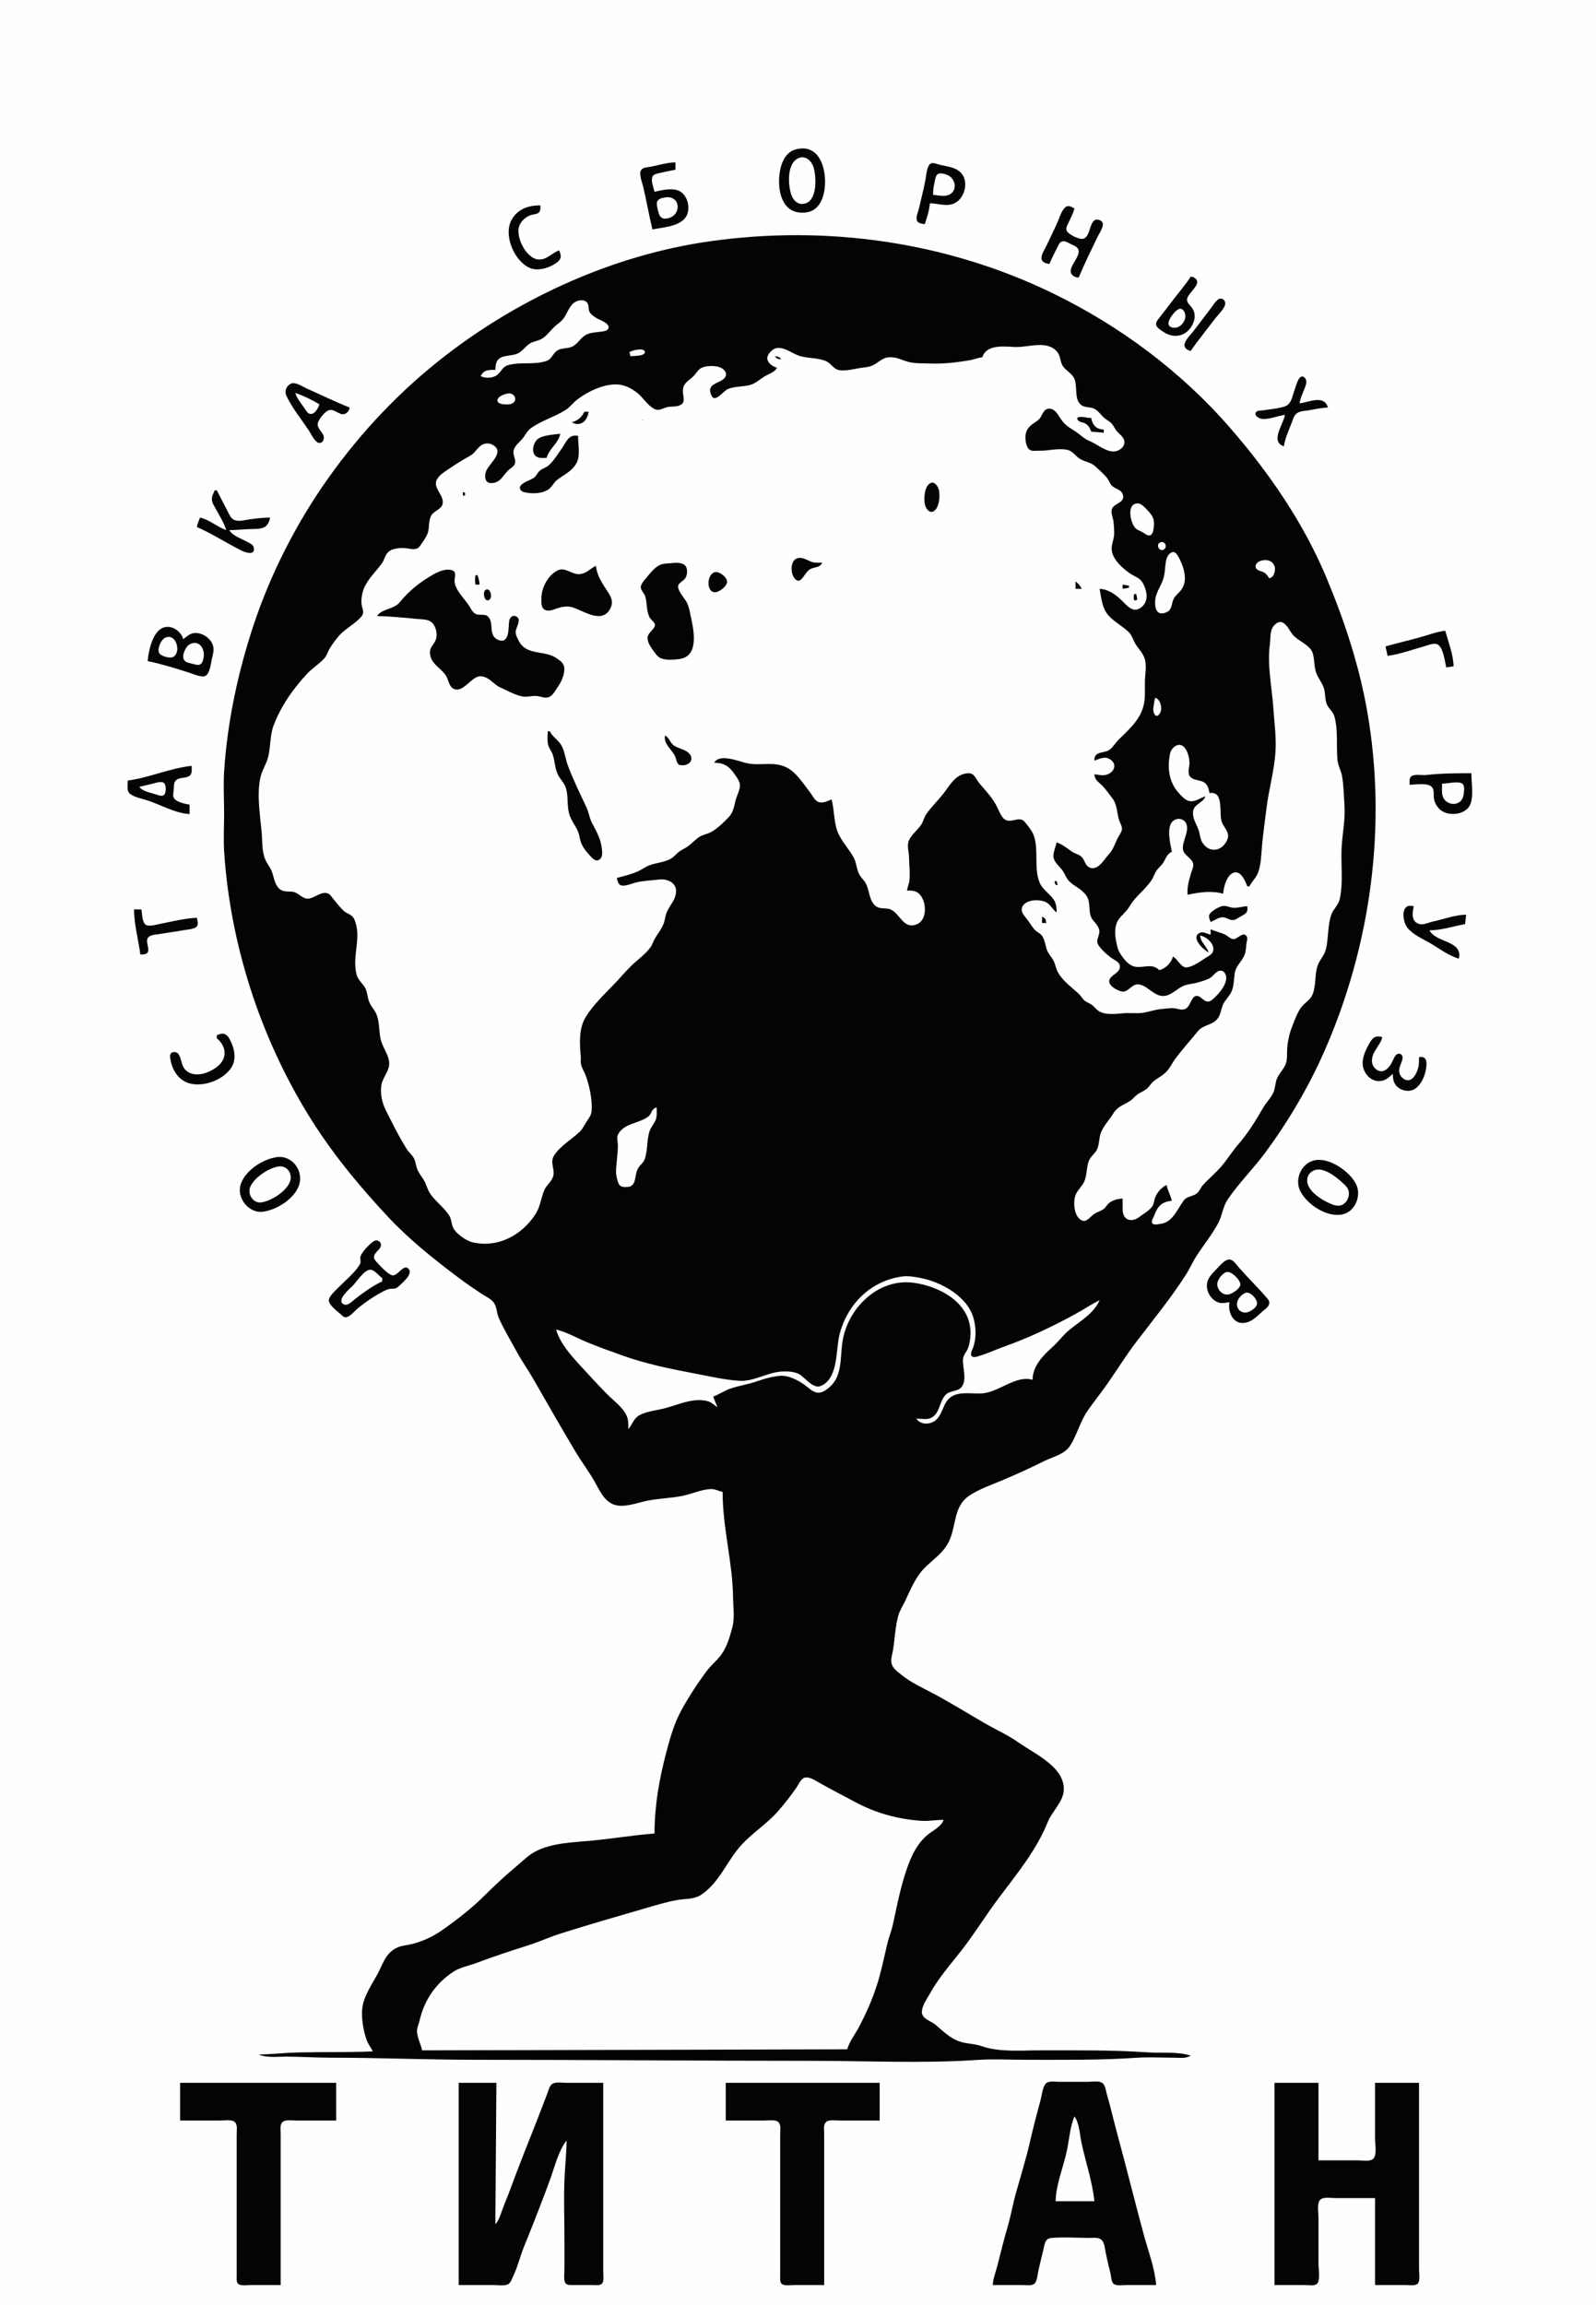
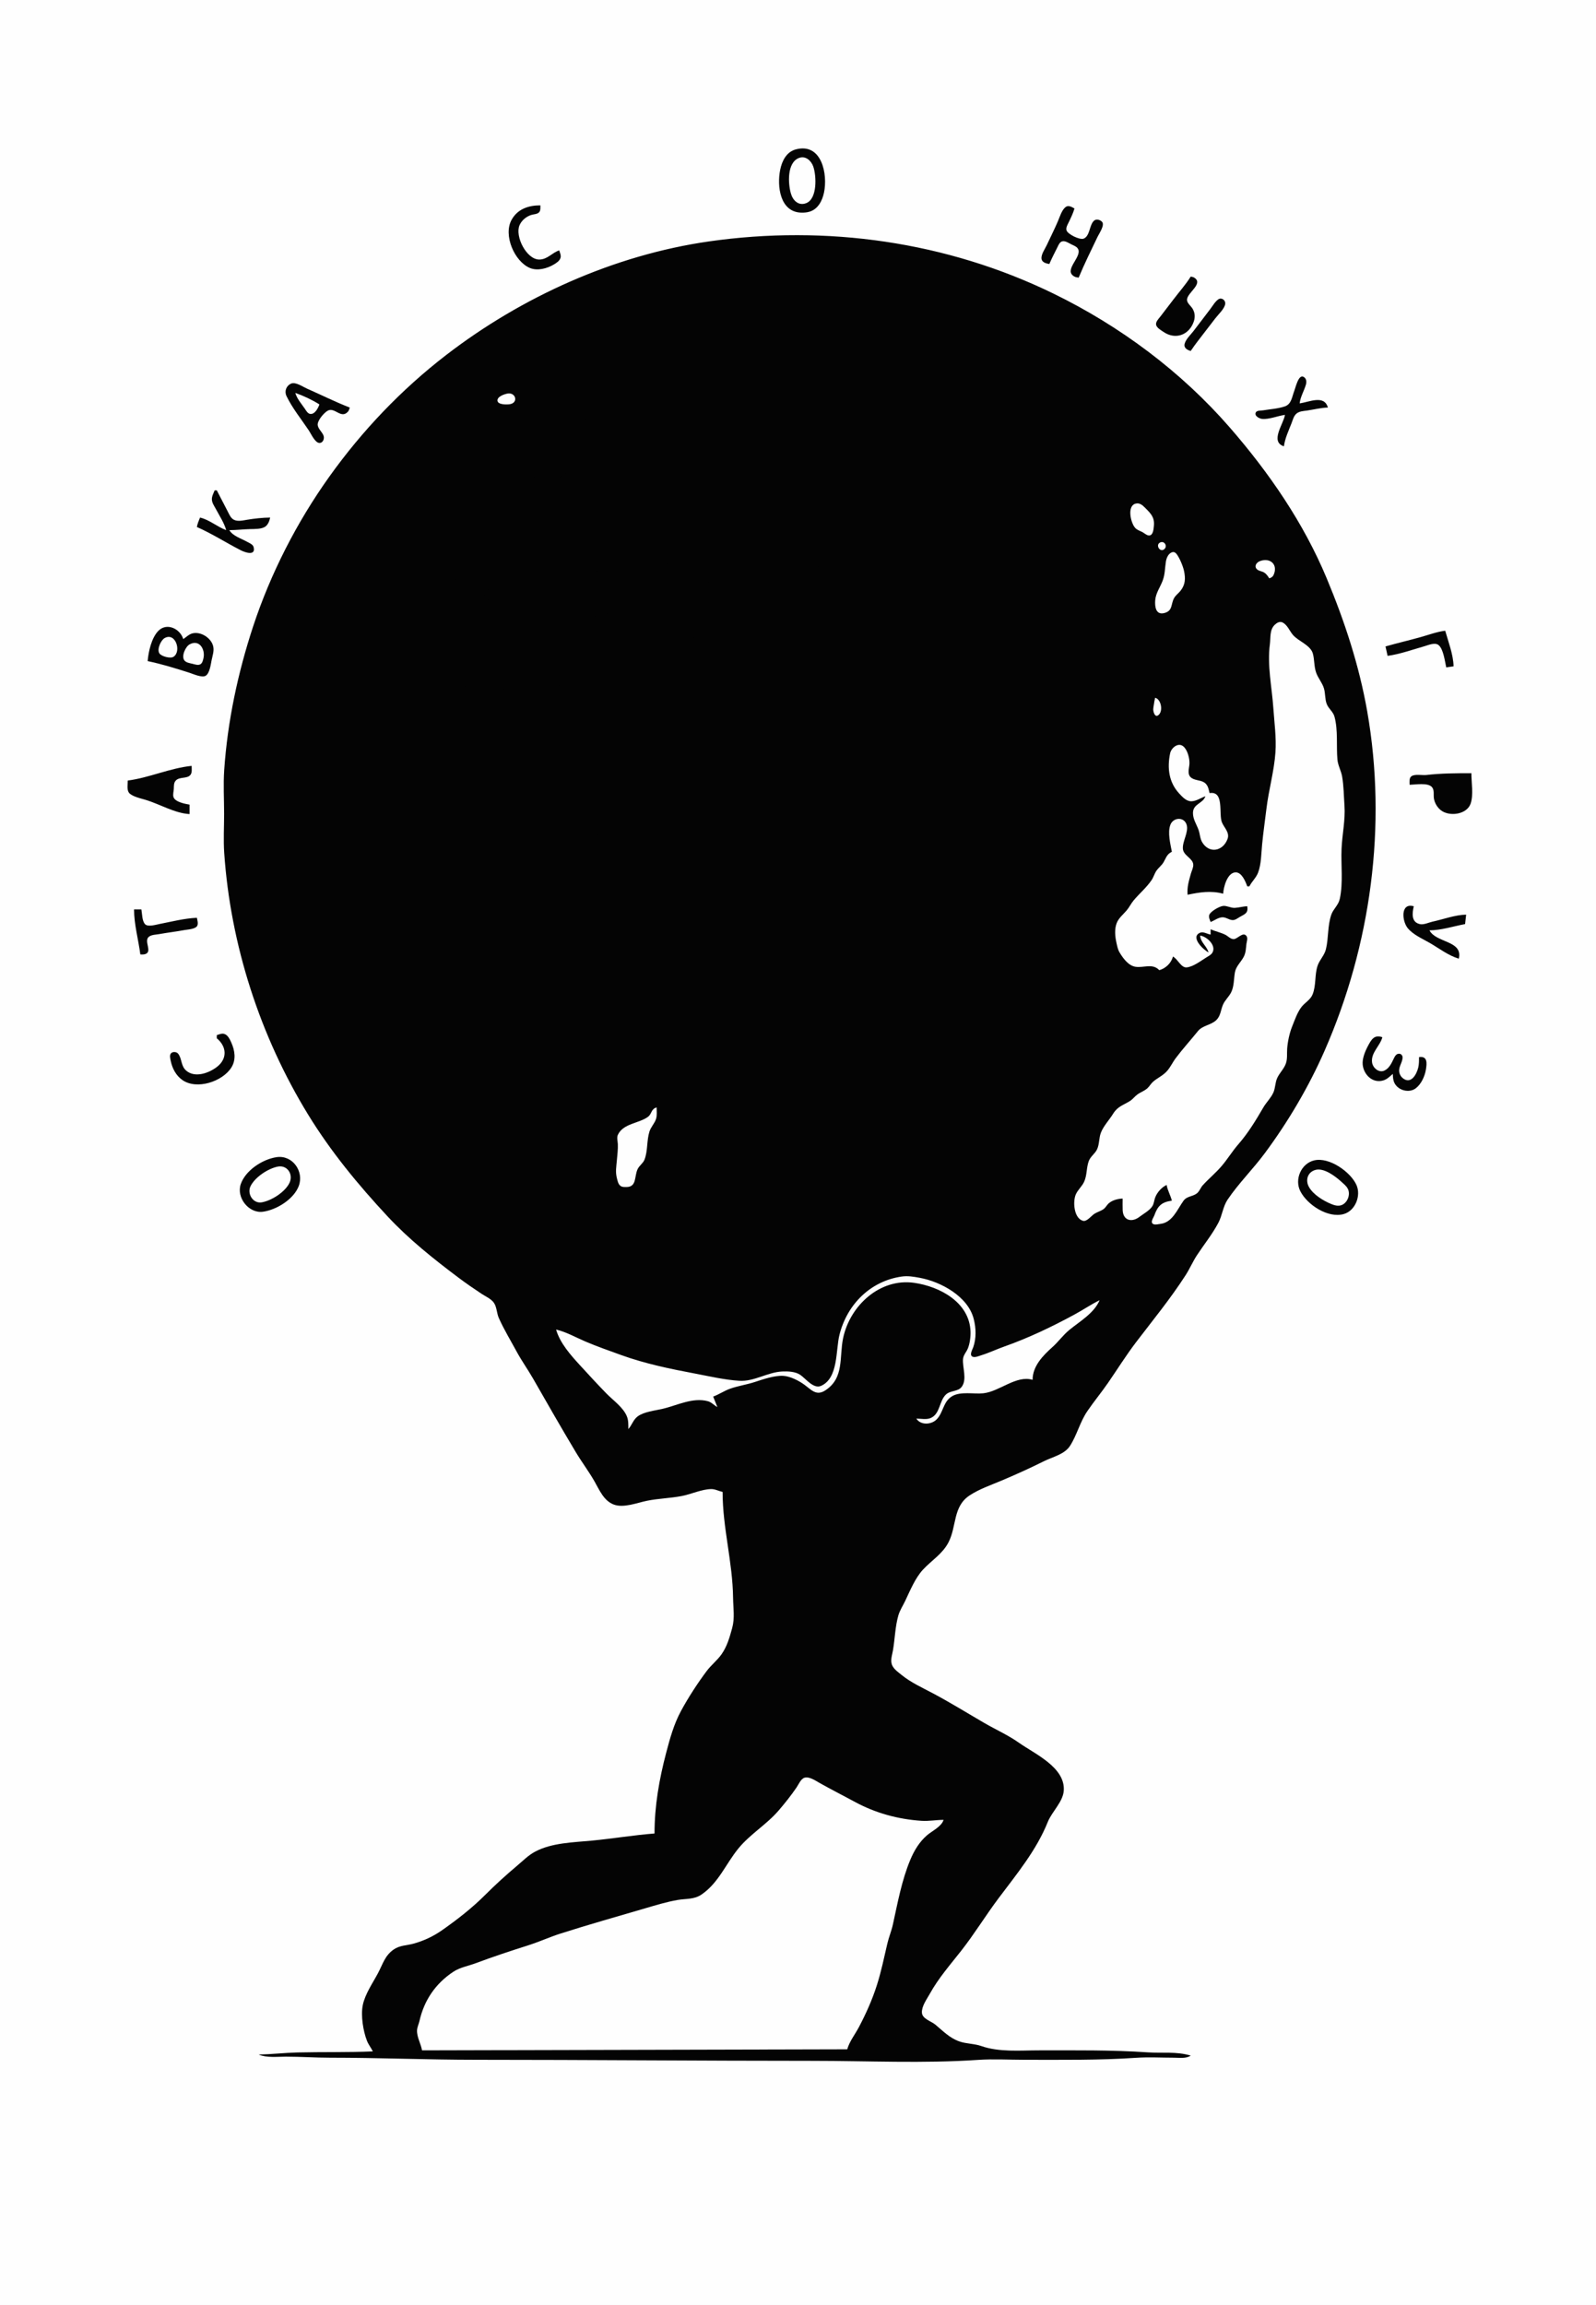
<svg xmlns="http://www.w3.org/2000/svg" width="1524" height="2200">
  <path style="fill:#fefefe; stroke:none;" d="M0 0L0 2200L1524 2200L1524 0L0 0z" />
  <path style="fill:#040404; stroke:none;" d="M760 142.558C750.967 144.928 746.718 153.595 745.004 162C741.801 177.708 744.766 202.303 765 202.957C767.676 203.043 770.426 202.83 773 202.057C781.093 199.627 785.124 191.7 786.789 184C790.616 166.297 784.652 136.09 760 142.558z" />
  <path style="fill:#fefefe; stroke:none;" d="M763.004 150.746C751.341 155.097 752.414 175.415 755.309 185C757.287 191.544 762.682 196.771 769.957 193.848C780.555 189.59 779.648 167.837 776.59 159.001C774.659 153.419 769.303 148.396 763.004 150.746z" />
-   <path style="fill:#040404; stroke:none;" d="M623 219C632.518 217.036 646.695 216.398 653.656 208.812C660.432 201.427 657.375 185.858 647.996 182.009C640.968 179.125 632.059 181.544 625 183C624.098 179.055 621.13 172.205 623.198 168.314C624.298 166.243 626.946 165.858 629.001 165.354C634.281 164.059 639.675 163.099 645 162L645 155C636.832 155.068 628.984 157.653 621 159.197C618.268 159.725 613.724 159.721 612.117 162.434C609.873 166.224 613.188 174.086 614.116 178C617.341 191.606 619.655 205.423 623 219M883 214C885.259 207.812 887.347 200.548 888 194C896.987 194.185 905.839 198.435 913.96 192.451C921.797 186.676 924.68 172.543 917.775 165.108C912.68 159.62 904.877 159.008 898 157.421C895.587 156.864 892.622 155.514 890.133 155.693C885.058 156.059 884.54 167.223 883.831 171C882.08 180.331 879.626 189.734 877.5 199C876.735 202.335 874.2 207.284 875.643 210.686C876.763 213.327 880.58 213.521 883 214z" />
  <path style="fill:#fefefe; stroke:none;" d="M891 186C894.976 186.314 898.996 187.348 902.999 186.81C914.662 185.244 914.031 170.389 903.999 166.754C901.581 165.878 897.034 164.483 894.938 166.643C892.902 168.741 892.68 173.274 892.004 176C891.171 179.358 891.01 182.557 891 186M635 188.468C632.699 188.857 629.461 189.449 628.032 191.513C626.542 193.664 627.381 196.673 627.885 199C629.093 204.582 630.061 209.749 637.001 208.527C651.493 205.976 650.067 185.926 635 188.468z" />
  <path style="fill:#040404; stroke:none;" d="M534 239C527.193 241.121 522.853 247.652 515 247.721C502.822 247.83 491.527 225.531 496.09 215.001C498.09 210.383 502.304 206.877 507 205.249C509.409 204.415 513.276 204.563 514.972 202.402C516.303 200.707 515.976 198.003 516 196C504.746 196.001 494.169 199.38 488.404 210.004C480.467 224.632 491.267 249.61 506 255.772C513.256 258.806 522.588 256.264 528.999 252.37C531.48 250.863 534.471 248.983 535.268 245.986C535.88 243.683 534.667 241.162 534 239M1002 252C1004.27 246.542 1007.09 241.304 1009.71 236.001C1010.72 233.955 1011.74 231.195 1014.13 230.418C1017.01 229.484 1020.54 232.026 1023 233.223C1025.37 234.374 1028.62 235.459 1029.67 238.133C1032.71 245.87 1015.07 258.17 1026.01 263.991C1027.27 264.657 1028.64 264.753 1030 265C1035.47 251.838 1041.91 238.857 1048.06 226C1049.52 222.959 1055.19 214.862 1052.34 211.729C1050.53 209.735 1046.87 208.709 1044.7 210.622C1040.08 214.686 1040.94 225.236 1034.79 227.759C1031.12 229.261 1019.61 223.615 1018.42 219.892C1017.58 217.292 1019.51 214.25 1020.59 212C1022.63 207.748 1024.7 203.542 1026 199C1023.46 197.588 1020.26 195.495 1017.5 197.647C1013.88 200.46 1011.98 206.931 1010.25 211C1006.97 218.75 1003.05 226.342 999.526 234C997.852 237.64 994.07 242.712 994.531 246.895C994.938 250.588 999.02 251.458 1002 252M690 1424C690 1458.16 699.599 1490.97 700.004 1525C700.121 1534.83 701.804 1544.24 699.124 1554C696.715 1562.77 694.268 1571.48 688.957 1579C684.814 1584.86 679.047 1589.26 674.76 1595C666.008 1606.71 657.272 1620.15 650.309 1633C643.496 1645.57 639.723 1659.27 636.116 1673C629.424 1698.48 625 1723.62 625 1750C604.924 1751.58 585.044 1754.92 565 1756.83C547.441 1758.51 526.986 1758.82 511 1767.32C504.467 1770.8 499.586 1775.85 494 1780.56C483.084 1789.77 473.042 1798.88 462.961 1808.96C450.762 1821.16 436.135 1832.55 422 1842.41C413.749 1848.16 404.68 1852.44 395 1855.12C388.388 1856.96 381.918 1856.63 376.001 1860.68C367.597 1866.44 365.595 1874.48 361.11 1883C356.03 1892.65 348.549 1903.15 346.379 1914C344.41 1923.84 346.79 1938.76 350.465 1948C351.897 1951.6 354.359 1954.54 356 1958C332.027 1959.03 308.024 1958.43 284 1959.01C271.691 1959.32 259.31 1960.75 247 1961C254.666 1964.25 264.812 1963 273 1963C287.012 1963 300.948 1964 315 1964C361.703 1964 408.249 1966 455 1966C561.952 1966 668.978 1967 776 1967C828.425 1967 881.737 1969.67 934 1966.09C948.533 1965.09 963.432 1966 978 1966C1013.6 1966 1049.52 1966.52 1085 1964.09C1096.89 1963.28 1109.08 1964 1121 1964C1126.25 1964 1132.52 1965.06 1137 1962C1123.49 1957.89 1109.83 1959.86 1096 1958.91C1061.53 1956.55 1026.59 1957 992 1957C973.811 1957 954.182 1958.89 937 1952.87C930.262 1950.51 922.752 1950.83 916 1948.45C906.566 1945.12 900.491 1938.5 893 1932.33C889.067 1929.09 880.606 1926.91 880.322 1920.98C880.027 1914.84 885.011 1908.14 887.861 1903C896.173 1888.02 907.25 1875.41 917.789 1862C930.44 1845.9 941.091 1828.38 953.373 1812C970.811 1788.75 989.604 1766.17 1000.51 1739C1004.48 1729.11 1015.1 1719.79 1015.79 1709C1017.19 1686.8 988.105 1674.09 973 1663.42C962.58 1656.07 950.992 1650.95 940 1644.58C923.368 1634.92 907.013 1624.76 890 1615.78C880.091 1610.55 869.742 1605.84 861 1598.74C857.904 1596.22 854.04 1593.62 852.179 1589.99C849.748 1585.24 851.904 1579.85 852.714 1575C854.508 1564.26 854.805 1552.45 857.789 1542C859.203 1537.05 862.164 1532.62 864.363 1528C869.033 1518.19 873.885 1506.23 881.329 1498.17C889.592 1489.23 899.971 1483.28 905.762 1472C913.686 1456.56 909.727 1437.87 926 1427.24C935.312 1421.17 945.842 1417.61 956 1413.33C969.763 1407.54 983.634 1401.26 997 1394.6C1005.3 1390.46 1016.48 1388.24 1021.79 1379.96C1028.41 1369.62 1031.23 1357.26 1038.22 1347C1044.48 1337.79 1051.64 1329.17 1057.97 1320C1066.98 1306.95 1075.25 1293.64 1084.88 1281C1100.96 1259.92 1117.84 1239.34 1132.2 1217C1136.15 1210.86 1138.98 1204.11 1143 1198C1149.72 1187.8 1157.79 1177.82 1163.46 1167C1167.11 1160.03 1167.81 1151.56 1172.22 1145C1182.64 1129.54 1196.37 1116 1207.52 1101C1229.9 1070.91 1249.73 1037.32 1264.79 1003C1309.08 902.138 1324.64 787.854 1305.54 679C1297.82 635.025 1284 593.12 1266.86 552C1244.77 499.009 1211.81 451.134 1174.28 408C1127.86 354.649 1069.51 311.211 1006 280.258C904.048 230.568 788.991 214.391 677 230.428C586.514 243.386 498.126 283.346 426 338.887C383.21 371.838 345.818 411.071 314.427 455C283.486 498.3 258.313 547.447 241.671 598C227.12 642.197 217.273 688.508 214.09 735C213.139 748.874 214 763.093 214 777C214 789.254 213.252 801.776 214.09 814C220.102 901.799 248.295 989.011 294.31 1064C315.972 1099.3 341.932 1130.77 370.09 1161C390.423 1182.83 414.195 1201.77 438 1219.63C445.172 1225.01 452.515 1230.06 460 1235C463.72 1237.45 468.689 1239.55 471.411 1243.19C474.421 1247.2 474.266 1253.42 476.312 1258C481.19 1268.93 487.613 1279.47 493.309 1290C498.152 1298.95 504.089 1307.19 509.127 1316C522.53 1339.44 535.912 1362.81 549.8 1386C555.491 1395.5 562.231 1404.38 567.713 1414C572.367 1422.16 576.547 1432.41 586 1436.01C595.538 1439.63 608.489 1434.3 618 1432.4C628.888 1430.23 640.052 1429.99 651 1427.91C660.051 1426.18 669.807 1421.48 679 1421.27C682.812 1421.18 686.335 1423.22 690 1424M1137 264C1132.15 271.763 1125.88 278.689 1120.37 286C1116.33 291.368 1112.19 296.658 1108.12 302C1106.55 304.058 1103.5 306.967 1103.92 309.826C1104.36 312.868 1108.73 315.228 1111 316.794C1122.16 324.487 1135.38 320.034 1139.89 307C1141.46 302.472 1141.06 297.995 1138.35 294C1136.72 291.599 1133.38 289.173 1133.46 286C1133.63 279.324 1149.84 270.536 1140.1 264.859C1139.17 264.314 1138.01 264.243 1137 264M1137 335C1141.33 328.445 1146.38 322.269 1151.13 316C1154.18 311.974 1157.34 308.038 1160.37 304C1163.16 300.297 1169.37 294.727 1169.94 290.005C1170.37 286.519 1166.48 283.665 1163.46 285.662C1160.33 287.733 1157.91 292.062 1155.65 295C1150.28 301.971 1145.04 309.039 1139.65 316C1136.94 319.501 1132.44 323.648 1131.24 327.999C1130.09 332.135 1133.7 334.062 1137 335z" />
-   <path style="fill:#fefefe; stroke:none;" d="M473 353C466.791 353.001 462.023 352.832 459 359C463.894 361.342 471.124 361.153 475.455 357.272C478.972 354.121 479.932 350.053 485 348.572C497.023 345.058 509.961 348.616 521.981 344.467C526.933 342.757 527.838 337.363 532.019 334.603C536.042 331.948 541.594 332.918 545.996 331.005C550.897 328.876 553.475 324.032 557.579 320.854C562.373 317.143 568.32 317.434 574 316.571C576.222 316.233 579.684 315.991 580.839 313.688C583.366 308.648 571.863 305.303 569.001 303.267C566.861 301.744 564.335 300.264 563.028 297.896C561.687 295.466 562.457 292.613 561.397 290.134C559.231 285.067 551.847 286.182 548.224 288.889C543.387 292.502 541.579 299.209 538.15 303.91C535.706 307.26 532.046 309.339 529.089 312.174C525.327 315.782 522.428 320.072 518 322.982C514.289 325.422 509.732 325.542 506.015 327.854C501.499 330.663 499.047 335.335 493.999 337.532C486.858 340.64 476.204 337.835 473.709 347C473.17 348.979 473.089 350.967 473 353M1125.3 295.136C1121.85 296.724 1116.16 304.184 1115.79 307.981C1115.31 313.011 1121.46 313.638 1124.91 312.142C1129.14 310.307 1132.19 305.606 1131.87 301.004C1131.65 297.779 1129.17 293.352 1125.3 295.136M938 341C933.829 341.418 930.113 343.162 926 343.854C913.556 345.948 900.628 347.458 888 346.961C881.726 346.714 874.122 347.063 868.039 345.586C860.718 343.807 856.088 340.243 848 341.108C842.015 341.748 838.294 346.613 833 348.892C828.747 350.723 824.459 350.676 820 351.464C814.058 352.514 808.113 354.037 802 353.384C796.073 352.752 793.824 346.971 788.83 344.728C780.747 341.097 770.482 342.384 762 339.186C755.633 336.785 748.373 330.783 741.039 332.357C737.24 333.173 731.863 338.871 732.752 343C733.663 347.234 738.236 349.943 742 351C739.682 355.311 735.142 356.427 731 358.731C726.308 361.342 722.159 365.579 717 367.196C709.877 369.429 702.047 368.465 695 371.34C691.381 372.816 684.504 382.466 680.701 379.338C679.729 378.538 679.115 377.14 678.719 375.981C675.481 366.486 685.245 366.357 690.811 361.812C695.539 357.951 692.826 352.967 687.995 350.808C683.353 348.733 673.35 348.767 669.018 351.603C665.947 353.614 664.338 357 661.741 359.486C658.541 362.548 654.419 364.629 652.742 369.001C649.775 376.739 658.2 385.504 646 387.736C643.012 388.283 639.976 387.857 637 388.609C633.543 389.482 629.643 392.128 626 390.792C620.28 388.694 615.886 382.261 611.83 378.043C606.892 372.907 599.159 368.207 592 367.209C578.306 365.3 561.542 373.395 551.004 381.532C547.057 384.58 544.259 388.707 539.985 391.37C529.555 397.872 517.067 401.484 507.043 408.62C503.091 411.433 501.747 415.335 498.74 418.911C495.954 422.222 492.232 424.753 490.728 429.001C489.051 433.74 492.575 437.453 491.868 441.896C491.351 445.141 487.226 446.973 485.104 449.104C479.794 454.437 477.735 460.994 469.015 461.097C462.796 461.171 462.552 454.586 464.059 450.015C466.392 442.935 483.224 431.138 469.956 424.319C468.437 423.538 466.699 423.213 465 423.279C456.935 423.596 455.173 431.558 448.981 434.981C441.545 439.091 435.04 443.166 428 447.964C424.04 450.664 419.245 453.551 417.029 458C413.119 465.845 424.395 472.727 422.642 480.956C421.523 486.211 414.227 487.529 411.723 492.184C409.134 496.998 410.118 502.852 408.698 507.985C407.613 511.904 403.526 517.538 401.157 520.938C397.781 525.784 392.914 523.835 388 523.29C382.734 522.706 374.229 523.182 370.394 527.228C367.504 530.276 366.932 534.63 364.494 537.961C358.426 546.251 349.041 554.72 346.351 565C345.35 568.828 344.743 573.065 345.302 577C345.814 580.608 348.103 584.483 345.578 587.791C340.436 594.53 331.204 599.123 325.213 605.209C321.49 608.991 316.849 615.382 314.273 620.015C312.637 622.958 311.825 626.092 309.468 628.625C304.537 633.925 298.125 637.858 293.213 643.104C279.774 657.459 268.397 673.839 261.301 692.286C257.832 701.303 258.424 712.514 256.181 722C254.442 729.359 249.972 735.385 248.449 743C245.238 759.051 248.287 777.787 249.83 794C250.664 802.766 249.839 811.558 253.14 820C254.679 823.934 257.611 827.095 259.239 831C261.783 837.1 262.032 845.301 268.044 849.258C271.99 851.854 276.556 850.264 280.83 851.475C286.053 852.954 289.054 858.458 295 857.651C300.779 856.867 306.724 850.625 312.871 852.693C315.334 853.521 316.674 856.135 318.258 858.005C321.438 861.756 324.687 866.173 328.325 869.467C331.495 872.338 336.254 872.889 338.122 877.058C346.012 894.667 335.799 911.927 340.443 930C341.925 935.767 346.229 938.26 348.837 943.129C350.859 946.904 350.847 951.937 352.429 956C354.044 960.148 357.053 963.105 358.981 967C362.637 974.388 361.63 984.082 363.503 992C365.111 998.796 369.457 1004.4 371.14 1011C373.291 1019.43 368.079 1024.69 365.214 1032C363.353 1036.75 363.573 1043.04 364.465 1048C365.916 1056.07 369.513 1061.87 373.1 1069C377.909 1078.56 382.825 1087.92 388.559 1096.99C390.587 1100.19 393.91 1102.59 395.488 1106.04C396.917 1109.17 397.192 1112.79 398.465 1116C400.095 1120.12 402.949 1123.21 405.092 1127C407.259 1130.84 408.105 1135.24 410.559 1138.96C415.664 1146.69 424.18 1152.56 429.012 1160.29C431.178 1163.76 430.967 1168.32 432.768 1171.99C435.448 1177.44 445.12 1184.28 451 1185.69C475.05 1191.42 497.989 1179.29 511.276 1159C515.835 1152.04 516.599 1143.5 519.724 1136C521.731 1131.18 526.535 1128.07 528.142 1123C530.305 1116.18 524.76 1109.76 529.032 1103C535.095 1093.41 546.037 1087.62 553.892 1079.87C556.506 1077.29 557.867 1074.03 559.834 1071C562.228 1067.31 564.671 1064.57 564.956 1060C565.604 1049.61 562.934 1036.78 559.453 1027C558.131 1023.29 555.765 1019.85 554.843 1016C554.216 1013.39 554.774 1010.66 554.536 1008C553.405 995.362 552.575 981.214 559.727 970C566.883 958.778 576.69 949.378 585.896 939.911C591.789 933.85 597.166 927.222 603.259 921.379C609.269 915.616 616.335 910.845 621.298 903.911C623.023 901.5 623.743 898.552 625.22 896C627.966 891.258 631.446 887.149 633.525 882C634.961 878.445 635.147 874.519 636.56 871C639.505 863.669 645.742 858.714 645.563 850C645.404 842.238 636.539 838.609 630 839.425C622.23 840.395 614.677 840.489 607 842.374C603.203 843.307 597.107 846.151 593.225 845.096C590.216 844.279 589.62 840.57 589 838C595.616 836.195 602.715 834.529 609 831.757C612.821 830.072 616.084 827.432 620 825.95C626.353 823.544 634 823.092 640.001 819.977C643.116 818.36 645.303 815.445 648 813.275C650.749 811.062 654.073 809.849 656.911 807.776C660.651 805.045 663.684 801.519 667.576 798.939C671.21 796.53 675.644 796.114 679.424 793.945C685.349 790.545 691.188 784.862 695.87 779.911C700.236 775.294 700.907 769.896 702.375 764C703.518 759.408 706.906 753.715 706.491 749C706.156 745.2 703.561 742.019 701.498 739C696.304 731.396 691.458 728.104 682 728C687.184 718.598 706.014 727.097 714 728.624C727.135 731.137 739.57 726.203 752 732.996C760.865 737.841 767.124 748.169 773.321 756.015C775.832 759.193 777.918 764.546 782.174 765.678C786.236 766.759 790.366 764.48 794 763C796.776 772.783 796.108 783.49 799.483 793C802.68 802.009 810.339 809.891 815.004 818.17C817.772 823.082 817.823 828.934 820.189 833.996C821.818 837.481 824.903 839.764 826.701 843.089C830.332 849.803 829.828 859.596 836.058 864.682C840.461 868.277 846.155 865.932 850.996 868.318C859.609 872.562 862.718 886.949 874.999 882.397C885.887 878.36 884.958 860.191 877.786 853.228C874.428 849.968 870.375 850.013 866 850C866.526 846.944 867.906 844.062 868.302 841C869.236 833.766 868.084 825.348 867.996 818C867.943 813.488 866.234 808.44 867.319 804C868.908 797.494 876.191 792.528 879.74 787C881.764 783.847 882.352 780.062 884.513 777C889.719 769.624 896.565 763.166 902.029 755.911C907.268 748.955 911.78 740.755 921 738.533C930.686 736.199 930.625 742.27 935.571 748.08C940.792 754.213 946.253 759.965 950.391 767C952.85 771.18 954.307 775.803 957.135 779.811C963.229 788.447 972.825 777.8 978.201 784.167C981.373 787.925 985.825 793.309 987.351 798C991.932 812.08 987.121 827.933 992.562 842C995.321 849.131 1002.36 852.817 1006.41 859C1008.72 862.526 1008.92 866.919 1009 871C1005.45 868.357 1003.44 864.147 999.812 861.699C993.707 857.579 976.445 858.012 975.582 868C975.323 870.999 978.554 874.794 980.321 876.911C983.124 880.271 985.269 884.598 988.278 887.661C990.346 889.765 993.339 890.812 995.066 893.263C997.782 897.12 998.136 902.663 999.814 907C1001.28 910.78 1004.18 913.47 1006.03 917C1007.85 920.488 1008.24 924.504 1010.18 927.985C1014.85 936.316 1023.06 942.091 1029.87 948.339C1032.21 950.482 1033.59 953.49 1036.13 955.416C1038.23 957.009 1040.84 957.631 1042.91 959.309C1045.39 961.319 1047.15 964.031 1050.04 965.543C1056.29 968.813 1065.29 967.809 1072 967.17C1078.31 966.57 1084.71 967.528 1091 966.711C1097.07 965.921 1102.89 963.567 1109 963.089C1112.88 962.786 1117.13 961.995 1121 962.329C1124.2 962.604 1127.79 964.277 1131 963.307C1136.97 961.499 1136.99 951.538 1142.13 950.616C1146.66 949.805 1149.29 956.618 1154 955.944C1156.79 955.544 1159.1 952.832 1161 950.985C1165.65 946.462 1173.86 936.386 1169.81 929.148C1168.51 926.828 1165.9 925.816 1163.44 926.877C1160.42 928.176 1158.63 931.394 1155.91 933.151C1152.5 935.35 1147.87 936.532 1144 937.692C1139.17 939.142 1133.52 939.196 1129 941.455C1122.53 944.687 1117.08 951.52 1109 950.527C1100.65 949.502 1094.1 939.174 1086 939.558C1080.06 939.839 1077.19 947.483 1071 946.307C1066.98 945.543 1057.63 940.626 1059.33 935.289C1061 930.03 1069.97 928.649 1069.34 922.04C1068.97 918.202 1064.77 916.656 1062.02 914.816C1057.9 912.069 1050.12 905.23 1048.16 900.714C1046.52 896.95 1050.42 892.184 1049.71 888C1048.77 882.446 1043.67 879.851 1041.74 874.961C1039.19 868.491 1041.65 861.266 1037.44 855C1033.06 848.498 1026.63 846.489 1021.3 841.502C1018.12 838.523 1016.76 833.499 1013.99 830.039C1011.31 826.7 1006.91 823.142 1006.09 818.714C1005.25 814.178 1007.99 808.406 1009 804C1015.03 806.159 1018.84 809.682 1024.04 813.126C1026.72 814.906 1030.18 815.444 1032.58 817.652C1036.07 820.867 1035.96 826.449 1041.02 828.238C1048.74 830.973 1054.55 819.942 1058.75 815.424C1063.26 810.582 1064.39 805.743 1067.19 800C1068.46 797.389 1070.73 794.912 1071.25 792C1071.84 788.745 1069.62 785.952 1068.68 783C1066.45 775.984 1066.9 768.15 1062.24 762C1059.27 758.087 1056.06 753.546 1052.66 750.015C1048.92 746.133 1045.44 744.776 1045 739C1048.6 739.455 1052.39 740.462 1056 739.58C1064.28 737.557 1067.63 728.601 1058.98 724.18C1054.29 721.779 1049.49 724.506 1045 726C1044.68 715.81 1055.18 719.922 1060.68 714.721C1063.42 712.129 1065.33 708.747 1068.04 706.089C1079.08 695.272 1090.84 685.232 1092.82 669C1093.59 662.607 1093.09 656.35 1093.26 650C1093.47 642.385 1095.49 634.33 1092.41 627.001C1090.32 622.06 1086.49 618.56 1083.86 613.996C1081.79 610.412 1080.83 606.242 1077.78 603.274C1071.4 597.07 1061.69 592.428 1056.59 584.981C1052.13 578.476 1051.4 569.511 1050 562C1058.01 562.35 1064.7 567.125 1070.49 572.495C1075.91 577.528 1081.71 586.085 1089.91 579.566C1097.43 573.578 1095.2 563.433 1091.04 556.105C1088.36 551.401 1083.21 550.222 1079 547.312C1072.23 542.632 1063.88 535.252 1061.91 527C1060.6 521.568 1062.87 517.259 1063.67 512C1064.29 507.91 1063.66 503.134 1063.41 499C1063.17 495.038 1060.52 489.88 1061.7 486.044C1063.52 480.105 1074.69 480.248 1072.16 472.019C1070.62 466.972 1064.87 466.829 1061.65 463.501C1059.66 461.45 1058.91 458.53 1057.15 456.3C1054.06 452.381 1049.57 448.549 1045.91 445.132C1041.52 441.038 1035.98 440.927 1031.13 437.926C1026.66 435.162 1024.6 430.484 1019 429.344C1009.99 427.511 1000.92 430.51 992 430.199C989.454 430.11 985.854 430.814 983.558 429.512C979.788 427.375 978.908 419.86 979.225 416C979.881 407.991 985.18 405.291 990.981 401.277C994.904 398.562 995.56 391.516 1000.11 390.323C1007.49 388.386 1010.84 397.465 1014.48 402C1018.47 406.977 1022.95 409.088 1028 412.559C1032.16 415.417 1035.22 418.789 1040 420.738C1047.28 423.705 1055.02 430.714 1063 430.927C1067.86 431.056 1073.7 427.388 1073.7 422C1073.7 417.419 1069.09 414.651 1066.42 411.576C1064.49 409.361 1063.58 406.484 1061.58 404.339C1059.18 401.762 1055.79 400.375 1053.29 397.87C1050.61 395.195 1048.47 391.938 1045 390.178C1041.01 388.153 1035.87 389.33 1032.23 386.411C1025.35 380.896 1029.24 368.154 1025.68 361.015C1023.4 356.441 1018.38 353.979 1015.31 349.996C1012.09 345.807 1012.97 340.194 1009.7 336.094C1000.09 324.055 982.011 331.84 969 331.196C958.756 330.689 942.043 328.466 938 341M601 336L602 340C605.032 339.617 614.393 340.069 615.654 336.742C616.552 334.374 613.669 333.612 611.98 333.573C608.17 333.484 604.381 334.372 601 336z" />
  <path style="fill:#040404; stroke:none;" d="M740 340C741.635 342.545 742.993 342.779 746 343C744.334 340.62 742.877 340.318 740 340M1227 396C1225.65 404.681 1212.38 421.608 1226 426C1226.94 418.486 1230.52 411.022 1233.25 404C1234.53 400.726 1235.32 396.881 1238.22 394.589C1240.91 392.465 1244.75 392.324 1248 391.87C1254.65 390.94 1261.29 389.139 1268 389C1264.48 376.49 1250.08 383.827 1241 385C1241.79 378.566 1245.26 373.137 1247.03 367C1247.79 364.333 1247.51 361.324 1244.87 359.752C1239.94 356.813 1237.15 369.909 1235.92 373C1233.74 378.479 1233.34 385.614 1227 387.852C1220.73 390.059 1212.59 390.562 1206 391.676C1204.08 392 1200.3 391.566 1199.18 393.603C1197.37 396.885 1202.53 399.546 1205 399.812C1211.78 400.541 1220.16 396.869 1227 396M334 389C320.095 383.606 306.66 376.858 293 370.861C289.153 369.172 282.247 364.286 278.012 366.122C273.245 368.188 271.398 373.489 273.561 378C279.126 389.605 287.873 400.31 295 411C296.995 413.993 300.873 422.793 305.074 422.793C308.461 422.793 309.909 418.71 309.007 416C307.809 412.4 304.087 409.801 303.4 406C302.623 401.702 309.541 393.69 313.17 391.866C319.797 388.537 325.744 400.22 332.258 392.896C333.26 391.77 333.529 390.369 334 389z" />
  <path style="fill:#fefefe; stroke:none;" d="M282 375C283.506 380.53 287.775 385.285 291.001 389.995C292.226 391.784 293.766 394.753 296.184 395.079C300.699 395.686 303.846 389.394 305 386C297.971 381.564 289.821 377.799 282 375M485 375.587C481.979 376.009 474.305 378.547 475.06 382.704C475.737 386.434 484.328 386.253 486.995 385.771C495.116 384.302 492.508 374.539 485 375.587z" />
  <path style="fill:#040404; stroke:none;" d="M558 393C555.593 398.147 551.557 401.679 546 403C554.461 407.969 561.16 401.368 562 393L558 393M1042 412L1054 413L1054 410C1046.95 409.771 1043.24 405.854 1042 399C1039.93 398.905 1038.02 398.71 1036 398.255C1034.18 397.848 1025.67 397.052 1029.66 401.417C1031.24 403.136 1034.02 402.972 1035.98 404.023C1039.25 405.774 1040.86 408.653 1042 412M613.333 400.667C613.278 400.722 613.222 401.778 613.667 401.333C613.723 401.277 613.778 400.222 613.333 400.667M522 437C524.335 428.032 533.338 423.175 535 414C529.249 414.774 518.167 415.304 513.563 418.988C508.978 422.657 506.768 432.527 512.444 435.972C515.12 437.597 519.005 437 522 437M552 416C542.707 414.383 541.127 421.463 536.455 428C532.896 432.98 528.423 440.339 523.79 444.28C521.221 446.466 517.76 447.166 515.274 449.428C513.204 451.312 512.232 454.057 510.062 455.856C507.126 458.288 493.273 461.822 497.047 467.582C498.489 469.783 501.647 470.029 504 470.409C510.984 471.536 521.302 470.598 526.112 464.941C528.15 462.545 529.755 459.745 532.299 457.818C539.173 452.613 546.955 449.479 550.987 441C554.117 434.417 552 423.198 552 416M888.478 461.086C882.426 464.25 881.941 476.288 883.314 481.999C884.027 484.965 887.019 489.671 890.711 488.338C897.101 486.031 898.036 472.35 896.347 467.001C895.399 463.996 892.259 459.11 888.478 461.086M205 468C203.847 470.829 202.106 473.847 202.329 477C202.561 480.267 204.732 483.191 206.22 486C209.675 492.525 213.945 498.866 216 506C207.366 502.858 199.956 496.049 191 494C189.772 497.011 188.571 499.792 188 503C202.404 509.336 215.968 518.071 230 525.258C233.461 527.031 244.434 531.182 242.183 522.212C241.517 519.558 238.126 518.338 235.999 517.14C230.536 514.061 222.163 511.574 219 506C225.731 506 232.305 505.159 239 505C243.04 504.904 249.222 505.082 252.79 502.973C255.942 501.11 257.235 497.334 258 494C250.722 494.06 243.18 494.905 236 496.08C232.065 496.724 226.828 498.051 223.108 495.972C220.163 494.327 218.86 490.833 217.363 488C213.856 481.361 210.487 474.65 207 468L205 468M442 470L442 473L444 473L444 470L442 470z" />
  <path style="fill:#fefefe; stroke:none;" d="M1084.04 480.788C1076.1 483.273 1079.69 498.888 1083.8 503.656C1085.77 505.939 1088.44 506.592 1091 507.954C1093.1 509.073 1095.97 512.056 1098.57 510.824C1101.26 509.547 1101.58 504.539 1101.83 502C1102.64 493.942 1099.12 490.376 1093.71 484.93C1091.01 482.206 1088.15 479.503 1084.04 480.788M1107.33 518.047C1103.39 520.578 1107.74 527.328 1111.57 524.338C1115.46 521.294 1111.53 515.351 1107.33 518.047M1118.98 527.176C1115.49 528.499 1113.85 532.622 1113.3 536C1112.3 542.231 1112.54 547.92 1110.29 554C1107.92 560.42 1103.62 565.99 1103.09 573C1102.63 579.096 1103.65 587.37 1112 585.076C1119.91 582.899 1117.93 576.869 1121.02 571.039C1122.51 568.246 1125.29 566.359 1127.24 563.911C1131.91 558.028 1132.13 552.17 1130.62 545.004C1129.64 540.336 1126.55 533.014 1123.78 529.153C1122.6 527.517 1121.04 526.393 1118.98 527.176z" />
  <path style="fill:#040404; stroke:none;" d="M785 537C782.12 537 778.939 537.359 776.134 536.602C771.829 535.44 767.722 532.093 763 532.481C753.793 533.24 754.233 549.138 760.194 553.5C762.074 554.875 763.748 554.299 765.278 552.778C768.134 549.937 769.652 545.982 773.06 543.625C777.021 540.886 783.483 542.186 785 537z" />
  <path style="fill:#fefefe; stroke:none;" d="M1212 552C1214.83 551.084 1215.91 549.924 1216.83 546.981C1219.71 537.713 1211.92 532.167 1203.02 535.603C1200.25 536.673 1197.57 539.763 1199.66 542.686C1201.31 544.993 1204.53 545.019 1206.83 546.312C1209.21 547.656 1210.56 549.769 1212 552z" />
  <path style="fill:#040404; stroke:none;" d="M642 537.428C638.446 537.853 634.377 537.634 631.001 538.89C625.546 540.919 621.08 546.831 617.441 551.17C615.465 553.525 611.575 557.606 611.905 560.911C612.19 563.765 615.198 566.205 616.057 569.015C618.111 575.736 616.967 582.322 620.105 588.957C621.248 591.373 624.997 593.592 625.373 596.12C625.94 599.934 618.965 603.603 618.438 608C617.969 611.917 620.271 615.933 622.455 619C624.504 621.877 626.99 626.053 630.129 627.821C634.853 630.482 643.822 629.777 649 628.995C668.546 626.04 662.042 599.669 659.339 587C658.474 582.946 657.718 578.707 655.79 575C653.475 570.548 648.666 565.959 647.596 561.005C646.691 556.815 651.409 555.287 653.682 552.741C656.127 550.002 656.604 545.528 655.566 542.059C653.997 536.811 646.436 536.898 642 537.428M569 540C562.84 543.096 559.644 548.163 552 547.976C545.701 547.822 539.333 541.325 533.001 544.218C523.326 548.638 517 561.004 517 571C517 574.727 516.35 579.773 520.148 581.968C523.796 584.076 528.456 581.848 532 580.635C536.352 579.146 541.459 578.276 546 579.498C555.913 582.167 573.178 595.139 581.597 582.776C587.83 573.624 582.119 567.818 577.181 560C572.971 553.335 570 547.874 569 540M360 588C372.978 588.268 386.102 589.581 399 590.83C404.612 591.374 410.432 590.765 414.005 596.058C417.054 600.573 417.958 607.038 415.547 612C413.917 615.354 410.627 618.044 410.553 622C410.34 633.404 420.544 636.74 425.892 645.015C428.03 648.323 428.874 654.857 432.303 656.958C442.35 663.112 450.31 643.963 460 645.534C468.27 646.875 471.036 653.25 478.004 656.298C484.195 659.005 492.398 663.687 499 664.776C503.407 665.504 507.641 664.051 512 664.274C516.311 664.495 520.724 667.219 524.946 664.972C528.585 663.034 530.685 658.213 533.055 655C536.453 650.393 540.403 640.847 538.243 635.019C537.136 632.032 534.44 630.385 531.996 628.589C520.505 620.144 503.04 626.21 495.554 612.015C494.197 609.441 492.209 605.948 492.393 602.961C492.653 598.726 499.148 590.025 491.945 588.006C488.558 587.057 486.605 590.096 486.148 593.005C485.372 597.947 486.879 615.144 476.039 610.867C465.583 606.741 472.259 594.96 466.146 588.603C462.919 585.248 456.986 588.192 453.224 585.401C450.479 583.364 449.049 579.631 447.085 576.911C443.919 572.526 440.263 568.641 437.429 564C435.484 560.815 434.038 557.801 434.058 554C434.073 551.135 435.952 546.438 432.678 544.742C427.199 541.904 418.762 545.416 414 548.156C401.051 555.607 391.089 563.377 381.545 574.982C375.99 581.737 364.353 581.067 360 588M682.094 546.241C673.863 549.33 674.722 568.398 685 564.852C688.565 563.622 694.347 559.199 694.248 555.015C694.146 550.663 686.309 544.66 682.094 546.241M454 549C453.385 552.151 453.625 554.827 454 558L458 558C457.796 554.799 456.953 552.051 456 549L454 549M1027 555L1027 562L1033 562C1031.48 559.177 1029.67 556.785 1027 555M1072 558L1072 562L1078 561L1078 559L1072 558M463.588 563.086C460.605 565.146 462.366 574.805 466.737 572.744C471.15 570.662 468.036 560.016 463.588 563.086M1083 567C1082.35 569.458 1082.35 570.542 1083 573L1085 573L1086 572L1085 567L1083 567z" />
  <path style="fill:#fefefe; stroke:none;" d="M1193 846L1191 846C1189.35 841.519 1185.85 832.636 1180 832.636C1171.92 832.636 1168.28 846.89 1168 853C1156.25 849.89 1145.74 851.577 1134 854C1133.43 846.515 1135.14 841.176 1137.12 834C1137.86 831.325 1139.64 827.971 1139.43 825.171C1138.94 818.967 1129.94 816.744 1129.51 810C1129.05 802.743 1135.34 793.947 1133.05 787.04C1130.5 779.304 1120.23 780.169 1117.56 787.289C1114.79 794.689 1117.59 805.541 1119 813C1114.15 815.33 1113.62 818.656 1111.07 822.985C1109.26 826.062 1106.28 828.171 1104.26 831.089C1102.34 833.866 1101.55 837.193 1099.66 839.996C1094.89 847.06 1088.16 852.702 1082.68 859.17C1080.08 862.241 1078.39 865.928 1075.79 869C1072.48 872.9 1068.28 876.115 1066.34 881C1064.04 886.84 1064.77 894.035 1066.12 900C1066.82 903.087 1067.37 906.241 1069.01 909C1072.22 914.405 1077.39 921.582 1084 922.711C1092.04 924.082 1100.39 919.057 1107 926C1113.08 924.298 1118.52 919.186 1120 913C1124.58 915.242 1127.7 923.742 1133.02 923.343C1139.24 922.875 1146.85 917.002 1152 913.803C1154.11 912.494 1156.77 911.206 1157.93 908.871C1161.37 901.934 1151.99 893.667 1146 893C1146.51 899.71 1152.27 902.83 1154 909C1149.28 906.798 1136.07 894.32 1146.06 890.216C1149.07 888.975 1152.93 891.585 1156 892L1156 887C1160.5 888.925 1165.69 890.044 1170 892.171C1172.59 893.447 1174.92 896.366 1178 896.366C1181.67 896.366 1186.91 888.936 1190.21 893.362C1191.8 895.493 1190.46 898.662 1190.18 901C1189.69 905.201 1189.7 909.111 1187.74 913C1185.14 918.152 1180.29 922.115 1179.22 928C1178.1 934.183 1178.5 941.218 1175.69 947C1173.58 951.344 1169.71 954.5 1167.79 959C1165.68 963.932 1165.62 969.475 1161.61 973.481C1156.57 978.518 1148.42 978.53 1143.85 984.213C1136.9 992.86 1129.33 1001.11 1122.64 1010.04C1119.57 1014.13 1117.62 1018.73 1114.11 1022.56C1110.26 1026.76 1105.32 1028.79 1101.13 1032.41C1099.04 1034.22 1097.76 1036.71 1095.76 1038.58C1092.94 1041.23 1089.11 1042.43 1086.02 1044.69C1083.47 1046.56 1081.61 1049.23 1078.91 1050.92C1072.47 1054.95 1067.22 1056.02 1062.93 1063C1059.28 1068.93 1053.84 1074.53 1051.28 1081C1049.27 1086.11 1049.91 1091.99 1047.57 1097C1045.63 1101.14 1041.4 1103.71 1039.74 1108C1037.28 1114.36 1038.14 1121.58 1035.2 1128C1033.18 1132.41 1029.24 1135.57 1027.28 1140C1024.29 1146.74 1025.34 1162.87 1034.2 1165.25C1037.83 1166.22 1042.25 1160.3 1044.99 1158.55C1047.81 1156.74 1051.18 1155.96 1053.9 1153.95C1055.87 1152.49 1056.78 1150.31 1058.54 1148.7C1062 1145.53 1067.47 1144.13 1072 1144C1072 1147.66 1071.86 1151.35 1072.02 1155C1072.46 1165.19 1080.86 1166.96 1088 1161.49C1091.87 1158.51 1097.79 1155.4 1100.39 1151.23C1101.96 1148.71 1102 1145.8 1103.02 1143.09C1104.9 1138.04 1109.21 1133.25 1114 1131C1114.91 1136.32 1117.72 1140.84 1119 1146C1109.15 1147.33 1105.48 1151.07 1102.28 1160C1101.5 1162.2 1097.89 1166.77 1101.34 1168.36C1103.29 1169.25 1105.98 1168.39 1108 1168.17C1119.55 1166.86 1124.06 1154.51 1130.1 1146.11C1133.59 1141.27 1139.53 1142.28 1143.5 1138.49C1145.63 1136.45 1146.54 1133.44 1148.53 1131.26C1154.26 1124.98 1160.95 1119.47 1166.53 1112.95C1172.2 1106.32 1176.79 1098.68 1182.48 1092.17C1191.9 1081.39 1199.14 1069.37 1206.36 1057C1209.24 1052.08 1213.39 1048.25 1215.83 1043C1217.91 1038.5 1217.54 1033.47 1219.56 1029C1221.82 1024 1226.07 1020.26 1227.89 1015C1229.47 1010.44 1228.75 1005.71 1229.09 1001C1229.58 994.334 1231.27 986.206 1233.76 980C1236.18 973.973 1238.82 966.13 1242.85 961.04C1246.26 956.723 1251.35 954.319 1253.44 948.996C1256.85 940.276 1255.26 930.678 1258.06 922.004C1259.94 916.148 1264.6 912.164 1266.1 906C1268.72 895.272 1267.58 883.715 1271.22 873.089C1273.13 867.511 1278 864.117 1279.33 858C1282.71 842.525 1280.35 825.754 1281.04 810C1281.63 796.527 1284.77 782.479 1283.82 769C1283.18 759.967 1283.13 749.858 1281.54 741C1280.55 735.514 1277.58 730.573 1277.09 725C1275.94 711.744 1277.79 696.992 1274.29 684.089C1272.98 679.23 1268.66 676.517 1266.89 671.985C1265.06 667.279 1265.66 661.828 1264.2 657C1262.57 651.587 1258.62 647.298 1256.76 642C1254.72 636.176 1255.24 629.964 1253.7 624.039C1251.51 615.651 1239.86 612.216 1234.52 605.91C1231.37 602.195 1229.24 596.26 1224.57 594.068C1221.92 592.822 1219.14 594.501 1217.23 596.344C1212.17 601.228 1213.4 608.686 1212.58 615C1209.93 635.131 1214.54 655.971 1215.91 676C1216.86 689.797 1218.86 704.159 1217.91 718C1216.68 736.016 1211.44 754.012 1209.29 772C1207.93 783.309 1206.27 794.637 1205.17 806C1204.34 814.581 1204.4 824.862 1201.29 833C1199.45 837.798 1195.33 841.436 1193 846z" />
  <path style="fill:#040404; stroke:none;" d="M141 631C154.447 633.811 167.917 637.983 181 642.164C184.642 643.328 192.931 647.189 196.49 644.932C200.233 642.559 201.292 633.987 202.091 630C202.953 625.702 204.583 621.434 203.606 617C201.87 609.125 192.085 602.644 184 604.473C180.597 605.243 177.813 608.086 175 610C172.096 600.228 159.354 593.852 151.21 602.134C144.685 608.769 141.739 621.965 141 631M1323 617L1325 626C1336.75 624.416 1348.59 620.079 1360 616.86C1363.71 615.812 1370.08 612.907 1373.58 615.643C1378.31 619.343 1379.71 631.368 1381 637L1388 636C1387.76 624.827 1383.03 612.747 1380 602C1371.7 603.072 1364.01 606.031 1356 608.255C1345.02 611.3 1333.97 613.887 1323 617z" />
  <path style="fill:#fefefe; stroke:none;" d="M157.188 609.032C153.601 611.051 149.758 619.585 152.117 623.49C153.924 626.481 162.573 628.778 165.57 626.933C173.591 621.995 167.672 603.131 157.188 609.032M181.058 615.028C177.168 617.139 172.993 626.227 176.029 630.297C177.698 632.535 181.482 633.003 184 633.625C186.243 634.179 189.335 635.322 191.487 633.933C193.355 632.727 193.889 630.006 194.33 627.999C196.079 620.04 190.546 609.878 181.058 615.028M1103 666C1102.44 668.331 1102.07 670.628 1101.73 673.002C1101.54 674.312 1101.22 675.67 1101.21 676.999C1101.21 679.433 1102.85 685.572 1106.41 682.338C1110.86 678.302 1108.59 667.22 1103 666z" />
  <path style="fill:#040404; stroke:none;" d="M523 698C523 702.17 522.375 706.938 523.43 711C524.362 714.592 526.998 717.425 528.058 721C529.846 727.03 529.914 733.146 532.584 739C534.681 743.599 538.833 747.17 540.347 752C543.083 760.727 540.869 770.298 544.248 779C547.153 786.478 552.028 790.717 553.435 799C554.754 806.767 558.369 811.245 563.576 816.981C565.882 819.521 569.122 822.97 572.682 820.238C575.638 817.97 575.131 813.246 574.711 810C573.476 800.465 569.996 794.249 565.553 786C562.846 780.973 562.205 775.126 559.765 770C553.66 757.176 547.425 744.352 542.373 731C540.077 724.933 539.382 717.78 536.431 712.04C533.622 706.576 527.874 703.763 525 698L523 698M635 702C633.465 710.18 641.525 715.246 644.698 722C646.053 724.885 645.85 729.765 649.889 730.307C659.667 731.621 664.482 722.634 655.409 717.043C651.606 714.7 646.662 713.947 643.147 711.273C639.495 708.495 639.35 704.192 635 702z" />
  <path style="fill:#fefefe; stroke:none;" d="M1151 760C1148.87 767.022 1139.16 766.966 1139.15 776C1139.13 781.952 1142.49 786.647 1144.44 792C1145.88 795.943 1145.8 800.339 1148.01 803.996C1154.74 815.143 1167.97 812.468 1172.22 800.576C1174.34 794.626 1168.91 789.992 1166.84 785C1163.46 776.858 1169.38 754.659 1155 757C1154.03 753.111 1153.55 749.254 1149.94 746.854C1146.03 744.254 1139.83 745.09 1136.6 741.487C1133.62 738.16 1135.61 732.891 1135.79 729C1136.03 723.867 1133.98 715.702 1129.87 712.336C1124.92 708.29 1118.42 713.883 1117.34 719.015C1114.41 732.929 1116.11 746.673 1125.89 757.246C1128.59 760.163 1131.89 763.892 1136 764.643C1141.06 765.569 1146.43 761.635 1151 760z" />
  <path style="fill:#040404; stroke:none;" d="M122 745C122 748.304 121.018 753.648 123.028 756.487C125.645 760.183 134.808 762.154 139 763.411C152.454 767.442 166.89 776.277 181 777L181 768C176.746 767.268 167.297 765.517 165.693 760.866C164.872 758.485 165.838 755.449 165.961 753C166.094 750.367 165.82 747.489 167.603 745.303C171.17 740.931 178.779 743.745 181.972 739.436C183.585 737.26 182.998 733.542 183 731C162.431 733.05 142.586 742.342 122 745M1346 749C1351.44 749 1363.53 746.729 1367.4 751.318C1369.83 754.212 1368.69 758.56 1369.21 762C1369.89 766.413 1372.48 770.798 1376.04 773.49C1384.19 779.639 1400.71 777.475 1404.3 766.996C1407.14 758.707 1405 746.72 1405 738C1390.83 738 1376.06 738.055 1362 739.714C1358.12 740.173 1350.8 738.499 1347.6 741.028C1345.43 742.743 1346.01 746.576 1346 749z" />
-   <path style="fill:#fefefe; stroke:none;" d="M133 751C136.207 755.6 144.822 756.798 150 758.56C151.886 759.202 154.551 760.251 156.397 758.932C159.041 757.043 159.028 747.974 155.682 746.774C152.521 745.64 147.157 747.727 144 748.424C140.321 749.237 136.691 750.238 133 751M1377 748C1377 751.592 1376.62 755.464 1377.34 759C1378.8 766.065 1387.77 769.883 1393.86 765.397C1396.8 763.225 1397.66 759.449 1397.91 756C1398.08 753.63 1398.53 749.702 1396.4 748.028C1392.87 745.259 1381.53 748 1377 748z" />
  <path style="fill:#040404; stroke:none;" d="M1007 841C1007.21 843.739 1007.3 844.422 1010 845L1009 841L1007 841M1156 880C1159.59 878.649 1163.09 875.786 1167 875.525C1170.68 875.28 1173.48 878.093 1177 878.191C1179.65 878.265 1181.81 876.343 1184 875.124C1189.14 872.266 1191.99 871.414 1191 865C1186.9 865.085 1183.04 866.364 1179 866.529C1175.22 866.684 1171.69 864.37 1168 864.678C1164.56 864.965 1155.88 869.841 1154.71 873.272C1153.96 875.462 1155.27 877.986 1156 880M1393 915C1397.14 897.567 1371.31 900.138 1365 888C1376.26 887.905 1387.93 884.086 1399 882L1400 873C1389.36 873.227 1378.38 877.413 1368 879.662C1364.44 880.433 1359.64 882.824 1356 882.072C1347.21 880.257 1348.57 871.245 1350 865C1337.02 861.313 1338.73 879.34 1344.28 885.96C1349.55 892.242 1358.02 895.844 1365 899.85C1373.94 904.984 1383.04 912.126 1393 915M128 868C128.04 882.549 132.148 896.66 134 911C135.244 910.985 136.751 911.129 137.986 910.852C146.563 908.927 136.616 898.196 142.322 893.988C144.864 892.114 148.999 892.117 152 891.576C159.979 890.137 168.039 889.222 176 887.739C179.179 887.147 186.816 886.867 188.382 883.566C189.438 881.34 188.42 878.271 188 876C176.056 876.514 163.726 879.71 152 881.999C148.701 882.643 141.569 884.837 138.738 882.307C135.608 879.51 135.736 871.908 135 868L128 868M995 875L995 881L999 881C998.737 877.59 998.321 876.099 995 875M207 988L207 991C216.691 999.03 217.191 1010.71 206.996 1018.45C199.356 1024.25 186.538 1028.87 178.185 1022.2C172.382 1017.57 174.058 1010.49 169.987 1005.6C168.584 1003.92 165.328 1003.63 163.618 1005.03C161.465 1006.78 162.642 1010.73 163.12 1013C164.58 1019.93 168.182 1026.63 174.039 1030.78C187.777 1040.5 212.348 1032.39 220.867 1019C225.645 1011.49 224.299 1002.72 220.829 995C219.458 991.95 217.501 987.726 213.958 986.788C211.668 986.182 209.146 987.327 207 988M1330 1025C1330.07 1028.11 1330.2 1031.13 1331.69 1033.96C1335.32 1040.86 1345.66 1043.57 1351.98 1038.68C1357.16 1034.68 1360.48 1027.35 1361.56 1021C1362.65 1014.54 1363.11 1007.74 1355 1009C1355 1012.38 1355.05 1015.7 1354.25 1019C1352.54 1026.03 1346.92 1035.51 1339.15 1028.77C1338.01 1027.78 1337.12 1026.4 1336.6 1025C1334.49 1019.27 1338.76 1015.21 1339.3 1009.95C1339.52 1007.84 1338.29 1005.81 1335.98 1005.75C1333 1005.67 1331.67 1008.76 1330.59 1011C1328.6 1015.16 1326.4 1019.71 1322 1021.81C1316.67 1024.33 1310.85 1019.27 1310.16 1014C1308.96 1004.71 1317.85 998.283 1320 990C1312.09 987.208 1309.36 992.396 1305.89 999C1303.39 1003.76 1300.7 1010.54 1301.2 1016C1302.1 1025.76 1310.74 1034.37 1321 1031.2C1324.65 1030.07 1327.16 1027.38 1330 1025z" />
  <path style="fill:#fefefe; stroke:none;" d="M627 1057C621.413 1058.62 622.663 1063.07 618.683 1066.02C610.379 1072.17 595.151 1072.28 590.067 1083.02C588.756 1085.79 589.834 1089.09 589.961 1092C590.182 1097.1 589.494 1101.95 589.086 1107C588.55 1113.63 587.422 1118.45 589.175 1125C589.904 1127.72 590.496 1131.08 593.343 1132.4C594.755 1133.05 596.487 1132.99 598.004 1132.99C608.207 1132.99 605.531 1123.11 608.803 1116C610.409 1112.51 613.998 1110.42 615.397 1106.91C618.675 1098.69 617.426 1088.54 620.159 1080C621.571 1075.59 625.039 1072.33 626.436 1068C627.533 1064.6 627 1060.53 627 1057z" />
  <path style="fill:#040404; stroke:none;" d="M264 1104.48C250.693 1106.5 234.611 1116.95 229.969 1130C225.38 1142.9 237.48 1158.36 251 1156.57C264.041 1154.83 280.518 1144.64 285.286 1132C290.516 1118.14 279.363 1102.14 264 1104.48M1255 1107.53C1242.37 1110.48 1235.92 1125.75 1241.68 1137C1248.37 1150.06 1268.07 1162.92 1283 1158.81C1294.18 1155.73 1299.84 1141.24 1295.25 1131C1289.65 1118.54 1269.31 1104.19 1255 1107.53z" />
  <path style="fill:#fefefe; stroke:none;" d="M265 1113.53C255.718 1115.5 243.682 1123.47 239.318 1132C235.607 1139.25 241.528 1149.07 250 1147.59C259.413 1145.95 272.286 1137.68 276.427 1129C280.314 1120.85 274.281 1111.56 265 1113.53M1256 1116.67C1248.55 1118.81 1246.26 1126.54 1249.94 1133C1254.09 1140.29 1263.44 1145.97 1271 1149.12C1274.11 1150.42 1277.69 1151.5 1281 1150.25C1286.84 1148.05 1289.95 1139.81 1286.82 1134.29C1285.46 1131.88 1283.02 1129.91 1281 1128.08C1275.36 1122.96 1264.25 1114.29 1256 1116.67z" />
-   <path style="fill:#040404; stroke:none;" d="M358.089 1184.18C354.097 1185.66 345.572 1194.98 344.322 1199C343.44 1201.83 345.253 1204.21 343.539 1207C338.599 1215.04 329.594 1222.26 323.015 1229C320.1 1231.99 315.498 1235.91 314.161 1239.99C312.565 1244.85 322.694 1251.93 325.829 1254.85C327.199 1256.13 328.747 1257.74 330.804 1257.26C334.84 1256.33 338.871 1250.99 342 1248.46C348.719 1243.03 356.375 1237.7 364 1233.63C366.443 1232.33 369.231 1230.68 372 1230.26C375.592 1229.73 377.65 1230.64 380.576 1227.85C383.713 1224.86 394.458 1216.24 390.377 1211.34C385.253 1205.18 379.664 1219.23 374 1217.08C369.295 1215.3 363.464 1208.64 360.039 1204.99C358.492 1203.33 356.628 1201.47 357.167 1199C358.069 1194.88 363.852 1192.44 363.797 1188.02C363.762 1185.23 360.634 1183.23 358.089 1184.18M1174 1243C1172.28 1252.4 1177.49 1264.58 1189 1262.53C1195.76 1261.32 1200.13 1256.56 1205 1252.17C1207.27 1250.12 1210.76 1248.01 1211.82 1244.99C1212.82 1242.17 1210.68 1239.97 1208.98 1238C1205.44 1233.89 1201.79 1229.89 1198.01 1226C1192.97 1220.8 1188.03 1215.37 1183.17 1210C1180.91 1207.5 1178.45 1203.29 1175 1202.33C1170.01 1200.95 1164 1208.99 1161 1212C1157.72 1215.3 1154.5 1218.46 1153.06 1223C1150.54 1230.91 1155.92 1240.99 1164 1243.33C1167.22 1244.27 1170.74 1243.26 1174 1243z" />
  <path style="fill:#fefefe; stroke:none;" d="M365 1223L365 1220C361.803 1217.75 357.999 1212.39 354 1211.92C348.254 1211.24 340.631 1223.36 337 1227C334.232 1229.78 320.624 1241.14 328.153 1244.91C332.027 1246.85 336.264 1241.99 339 1239.89C347.094 1233.67 355.732 1227.33 365 1223M1171 1214.18C1166.9 1215.59 1162.23 1221.6 1162.35 1226C1162.5 1231.72 1168.28 1237.04 1174 1235.28C1177.32 1234.26 1184.26 1229.97 1184.38 1226C1184.51 1221.6 1175.39 1212.66 1171 1214.18M531 1269C534.767 1282.08 545.005 1293.48 554 1303.29C562.231 1312.26 570.516 1321.29 579.015 1330C585.371 1336.52 595.234 1343.34 598.656 1352C600.167 1355.82 599.997 1359.97 600 1364C603.47 1360.16 604.662 1354.99 609.043 1351.8C615.113 1347.38 625.758 1346.35 633 1344.62C646.481 1341.42 661.613 1333.48 675.996 1337.43C679.474 1338.39 681.878 1341.37 685 1343L681 1333C686.534 1330.97 691.415 1327.54 697 1325.54C704.805 1322.75 713.088 1321.61 721 1319C728.85 1316.41 739.693 1312.71 748 1313.21C754.593 1313.61 762.734 1317.78 768 1321.61C774.731 1326.51 779.412 1332.66 787.999 1327.12C806.435 1315.22 801.21 1295.28 805.12 1277C811.745 1246.03 840.273 1219.73 873 1224.43C897.484 1227.94 925.86 1243.08 926.74 1271C926.896 1275.96 926.076 1282.39 924.221 1287C922.861 1290.38 919.955 1293.28 919.589 1297C918.799 1305.02 923.806 1316.43 918.258 1323.77C914.738 1328.43 907.398 1326.97 903.133 1331.14C896.752 1337.4 897.762 1349.29 888.96 1353.34C884.679 1355.32 879.541 1354.04 875 1354C879.083 1360.49 889.3 1359.95 894.38 1354.77C900.978 1348.05 900.382 1338.08 909 1332.74C917.015 1327.78 930.021 1330.79 939 1329.83C954.495 1328.17 970.439 1312.28 986 1317C986.037 1303.97 995.749 1293.97 1005 1285.71C1010.69 1280.63 1015.07 1274.34 1021 1269.46C1031.09 1261.15 1044.69 1253.53 1050 1241C1041.78 1245.07 1034.08 1250.31 1026 1254.69C1004.51 1266.34 982.058 1277.08 959 1285.21C951.628 1287.81 944.454 1291.28 937 1293.56C934.755 1294.25 930.688 1296.11 928.423 1294.79C925.526 1293.1 928.552 1288.15 929.301 1286C932.344 1277.27 932.049 1267.86 929.826 1259C924.387 1237.32 898.28 1223.24 878 1219.58C872.234 1218.53 866.875 1217.59 861 1218.43C831.204 1222.7 808.915 1244.93 801.594 1274C797.909 1288.63 800.705 1315.39 784 1322.78C776.726 1326 769.251 1315.59 764 1312.15C759.305 1309.07 752.474 1308.8 747 1309.04C733.011 1309.65 720.122 1318.81 706 1317.91C691.691 1317 678.005 1313.74 664 1311.09C640.155 1306.6 615.894 1301.61 593 1293.3C581.669 1289.2 570.083 1285.16 559 1280.43C549.811 1276.51 540.767 1271.32 531 1269M1189 1234.09C1185.36 1235.61 1181.56 1240.02 1181.19 1244C1180.62 1250.16 1186.28 1254.34 1192 1252.26C1195.08 1251.14 1200.36 1247.69 1200.36 1243.96C1200.37 1239.63 1193.54 1232.18 1189 1234.09M403 1957L809 1956C811.21 1948.34 816.359 1941.98 820.058 1935C826.873 1922.14 832.815 1908.85 837.254 1895C841.466 1881.86 844.199 1868.41 847.336 1855C848.762 1848.9 851.223 1843.12 852.576 1837C857.157 1816.26 861.009 1794.72 869.285 1775C872.964 1766.23 877.855 1758.11 885.089 1751.8C890.121 1747.42 898.979 1743.57 901 1737C894.017 1737 886.933 1738.37 880 1737.91C857.373 1736.4 835.988 1730.53 816 1719.69C805.051 1713.76 793.844 1708.06 783 1702C779.191 1699.87 772.867 1695.36 768.21 1696.78C764.72 1697.84 762.554 1703.21 760.656 1706C755.44 1713.67 749.606 1720.96 743.572 1728C732.1 1741.39 716.536 1750.43 705.329 1764C693.141 1778.76 686.438 1796.83 670 1808.2C662.807 1813.17 655.067 1812.05 647 1813.46C636.461 1815.31 626.215 1818.44 616 1821.44C588.955 1829.37 561.862 1837.01 535 1845.59C524.899 1848.82 515.155 1853.3 505 1856.54C487.769 1862.03 470.937 1867.57 454 1873.9C447.067 1876.49 439.258 1877.79 433 1881.9C415.829 1893.2 404.957 1909.31 400.536 1929C399.863 1932 398.326 1934.89 398.222 1938C398.007 1944.44 401.923 1950.74 403 1957z" />
-   <path style="fill:#040404; stroke:none;" d="M948 2181L977 2181C980.164 2181 985.682 2182.02 988.062 2179.4C990.281 2176.95 990.568 2172.1 991.199 2169C992.702 2161.61 994.662 2154.35 996.349 2147C997.51 2141.94 997.786 2136.61 1004 2136.06C1015.81 2135.01 1028.14 2136 1040 2136C1044.3 2136 1050.16 2134.95 1052.86 2139.15C1054.82 2142.19 1055.09 2146.52 1055.8 2150C1057.17 2156.71 1058.72 2163.37 1060.42 2170C1061.16 2172.91 1060.98 2177.98 1063.59 2179.97C1066.28 2182.02 1071.82 2181 1075 2181L1104 2181C1102.68 2164.46 1096.21 2147.94 1091.92 2132C1083.14 2099.39 1075.02 2066.6 1066.15 2034C1062.99 2022.38 1060.34 2010.56 1056.96 1999C1055.96 1995.56 1055.43 1989.25 1051.77 1987.6C1048.25 1986.02 1042.78 1987 1039 1987L1011 1987C1007.51 1987 1001.46 1985.88 998.738 1988.6C995.609 1991.74 994.843 1999.79 993.735 2004C990.321 2016.95 986.712 2029.93 983.793 2043C980.042 2059.8 974.808 2076.43 970.155 2093C967.097 2103.89 965.225 2115.18 962.03 2126C958.509 2137.93 955.532 2149.93 952.525 2162C950.929 2168.4 948.29 2174.34 948 2181M172 1988L172 2024L210 2024C213.88 2024 221.386 2022.59 224.397 2025.6C226.981 2028.19 226 2033.69 226 2037L226 2065L226 2151L226 2172C226.005 2174.42 225.436 2178.26 227.603 2179.97C230.221 2182.05 235.879 2181 239 2181L268 2181L268 2065L268 2037C268 2033.69 267.019 2028.19 269.603 2025.6C272.479 2022.73 279.306 2024 283 2024L321 2024L321 1988L172 1988M438 1988L438 2181L472 2181C475.838 2181 482.232 2182.19 485.581 2179.97C488.101 2178.3 489.169 2174.19 490.434 2171.58C494.524 2163.11 496.615 2153.71 500.131 2145C508.803 2123.52 517.449 2101.76 525.356 2080C529.744 2067.92 533.112 2053.32 541 2043C541 2055.07 539.566 2066.98 539.039 2079C538.167 2098.92 539 2119.06 539 2139L539 2165C539 2168.97 538.18 2174.02 539.318 2177.85C540.345 2181.31 544.047 2180.98 547 2181C553.333 2181.04 559.667 2181 566 2181C568.469 2181 572.311 2181.62 574.397 2179.97C577.216 2177.74 576 2171.15 576 2168L576 2132L576 1988L541 1988C537.122 1988 530.798 1986.82 527.394 1989.03C524.561 1990.86 523.849 1995.07 522.702 1998C519.443 2006.33 516.353 2014.69 513.075 2023C504.422 2044.93 495.598 2066.85 487.48 2089C485.017 2095.72 482.143 2102.28 479.695 2109C477.912 2113.89 476.533 2119.09 473 2123L474 1988L438 1988M693 1988L693 2024L730 2024C733.694 2024 740.521 2022.73 743.397 2025.6C745.981 2028.19 745 2033.69 745 2037L745 2065L745 2151L745 2172C745.005 2174.42 744.435 2178.26 746.603 2179.97C749.221 2182.05 754.879 2181 758 2181L787 2181L787 2065L787 2037C787 2033.69 786.019 2028.19 788.603 2025.6C791.479 2022.73 798.306 2024 802 2024L840 2024L840 1988L693 1988M1217 1988L1217 2181L1246 2181C1249.12 2181 1254.78 2182.05 1257.4 2179.97C1261.05 2177.08 1259 2165.23 1259 2161L1259 2116C1259 2111.76 1257.34 2102.87 1260.6 2099.6C1263.61 2096.59 1271.12 2098 1275 2098L1313 2098L1313 2181L1343 2181C1345.98 2181 1351.85 2182.07 1353.97 2179.4C1356.3 2176.46 1355 2169.53 1355 2166L1355 2129L1355 1988L1313 1988L1313 2041C1313 2045.76 1315.02 2056.77 1311.4 2060.4C1308.39 2063.41 1300.88 2062 1297 2062L1259 2062L1259 1988L1217 1988z" />
  <path style="fill:#fefefe; stroke:none;" d="M1026 2020C1021.59 2030.44 1020.95 2042.97 1018.49 2054C1015.08 2069.24 1008.33 2085.3 1008 2101L1045 2101C1043.14 2082.34 1036.56 2063.37 1032.66 2045C1031 2037.19 1030.7 2026.6 1026 2020z" />
</svg>